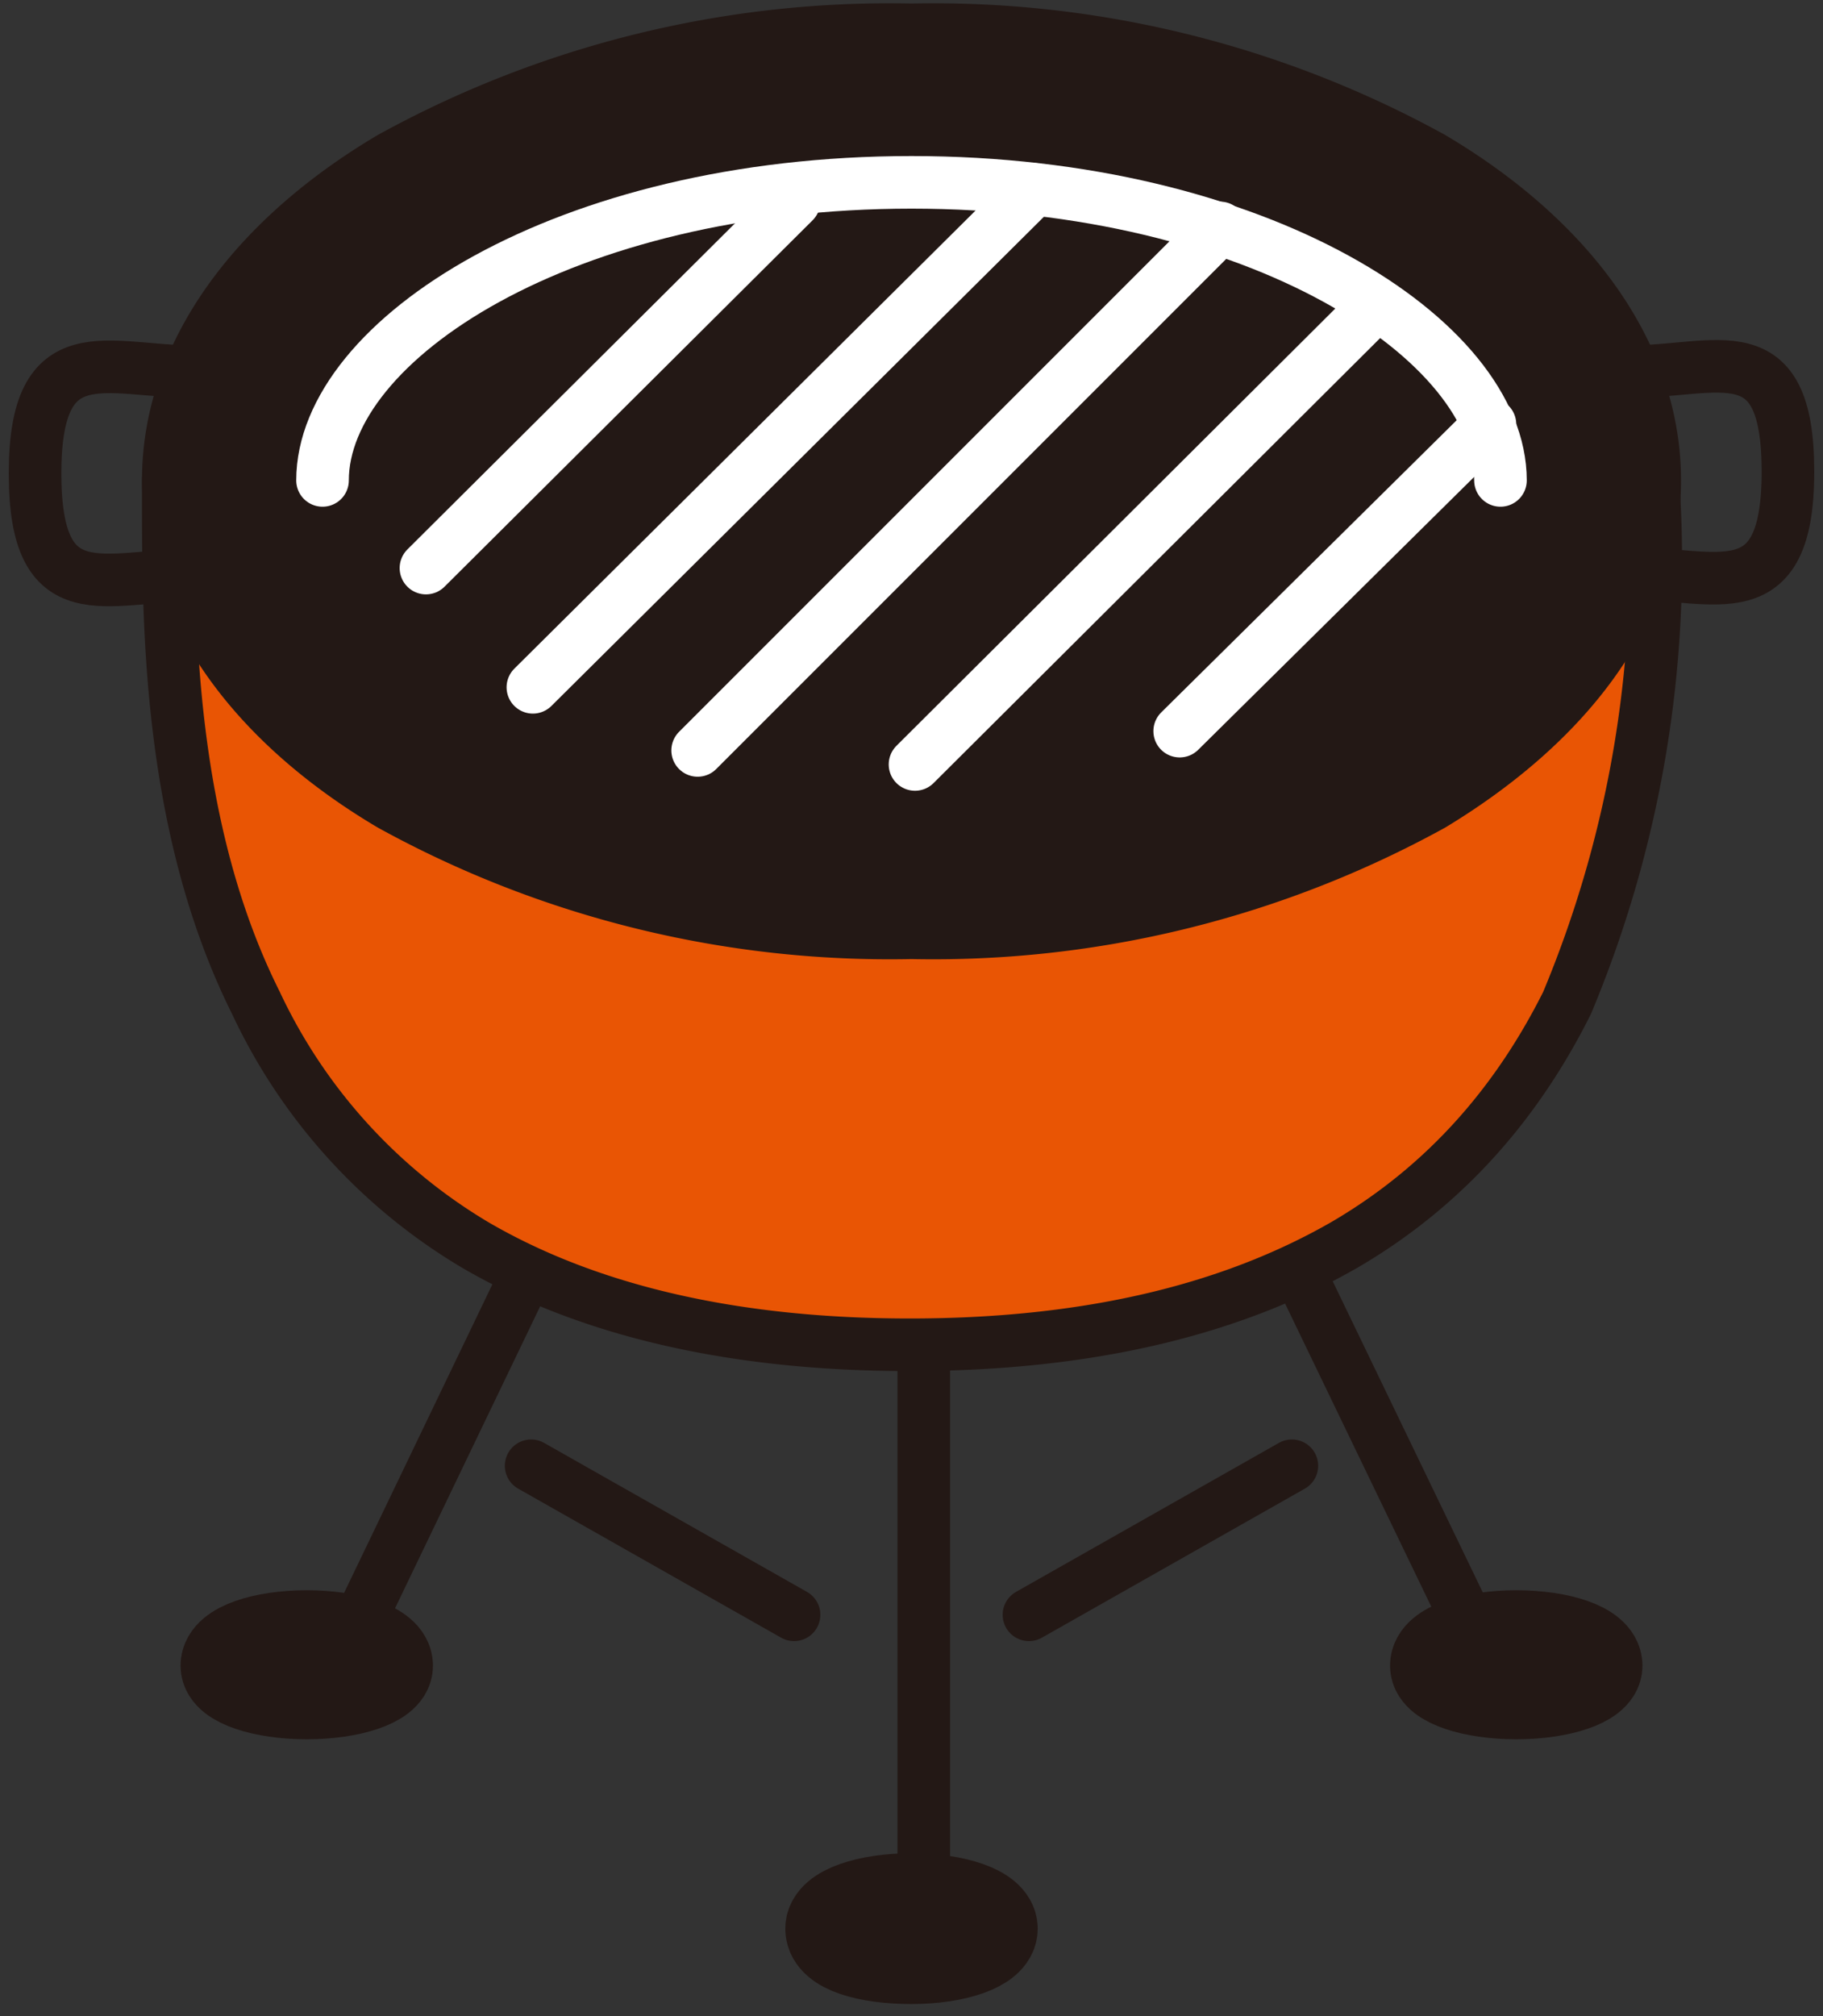
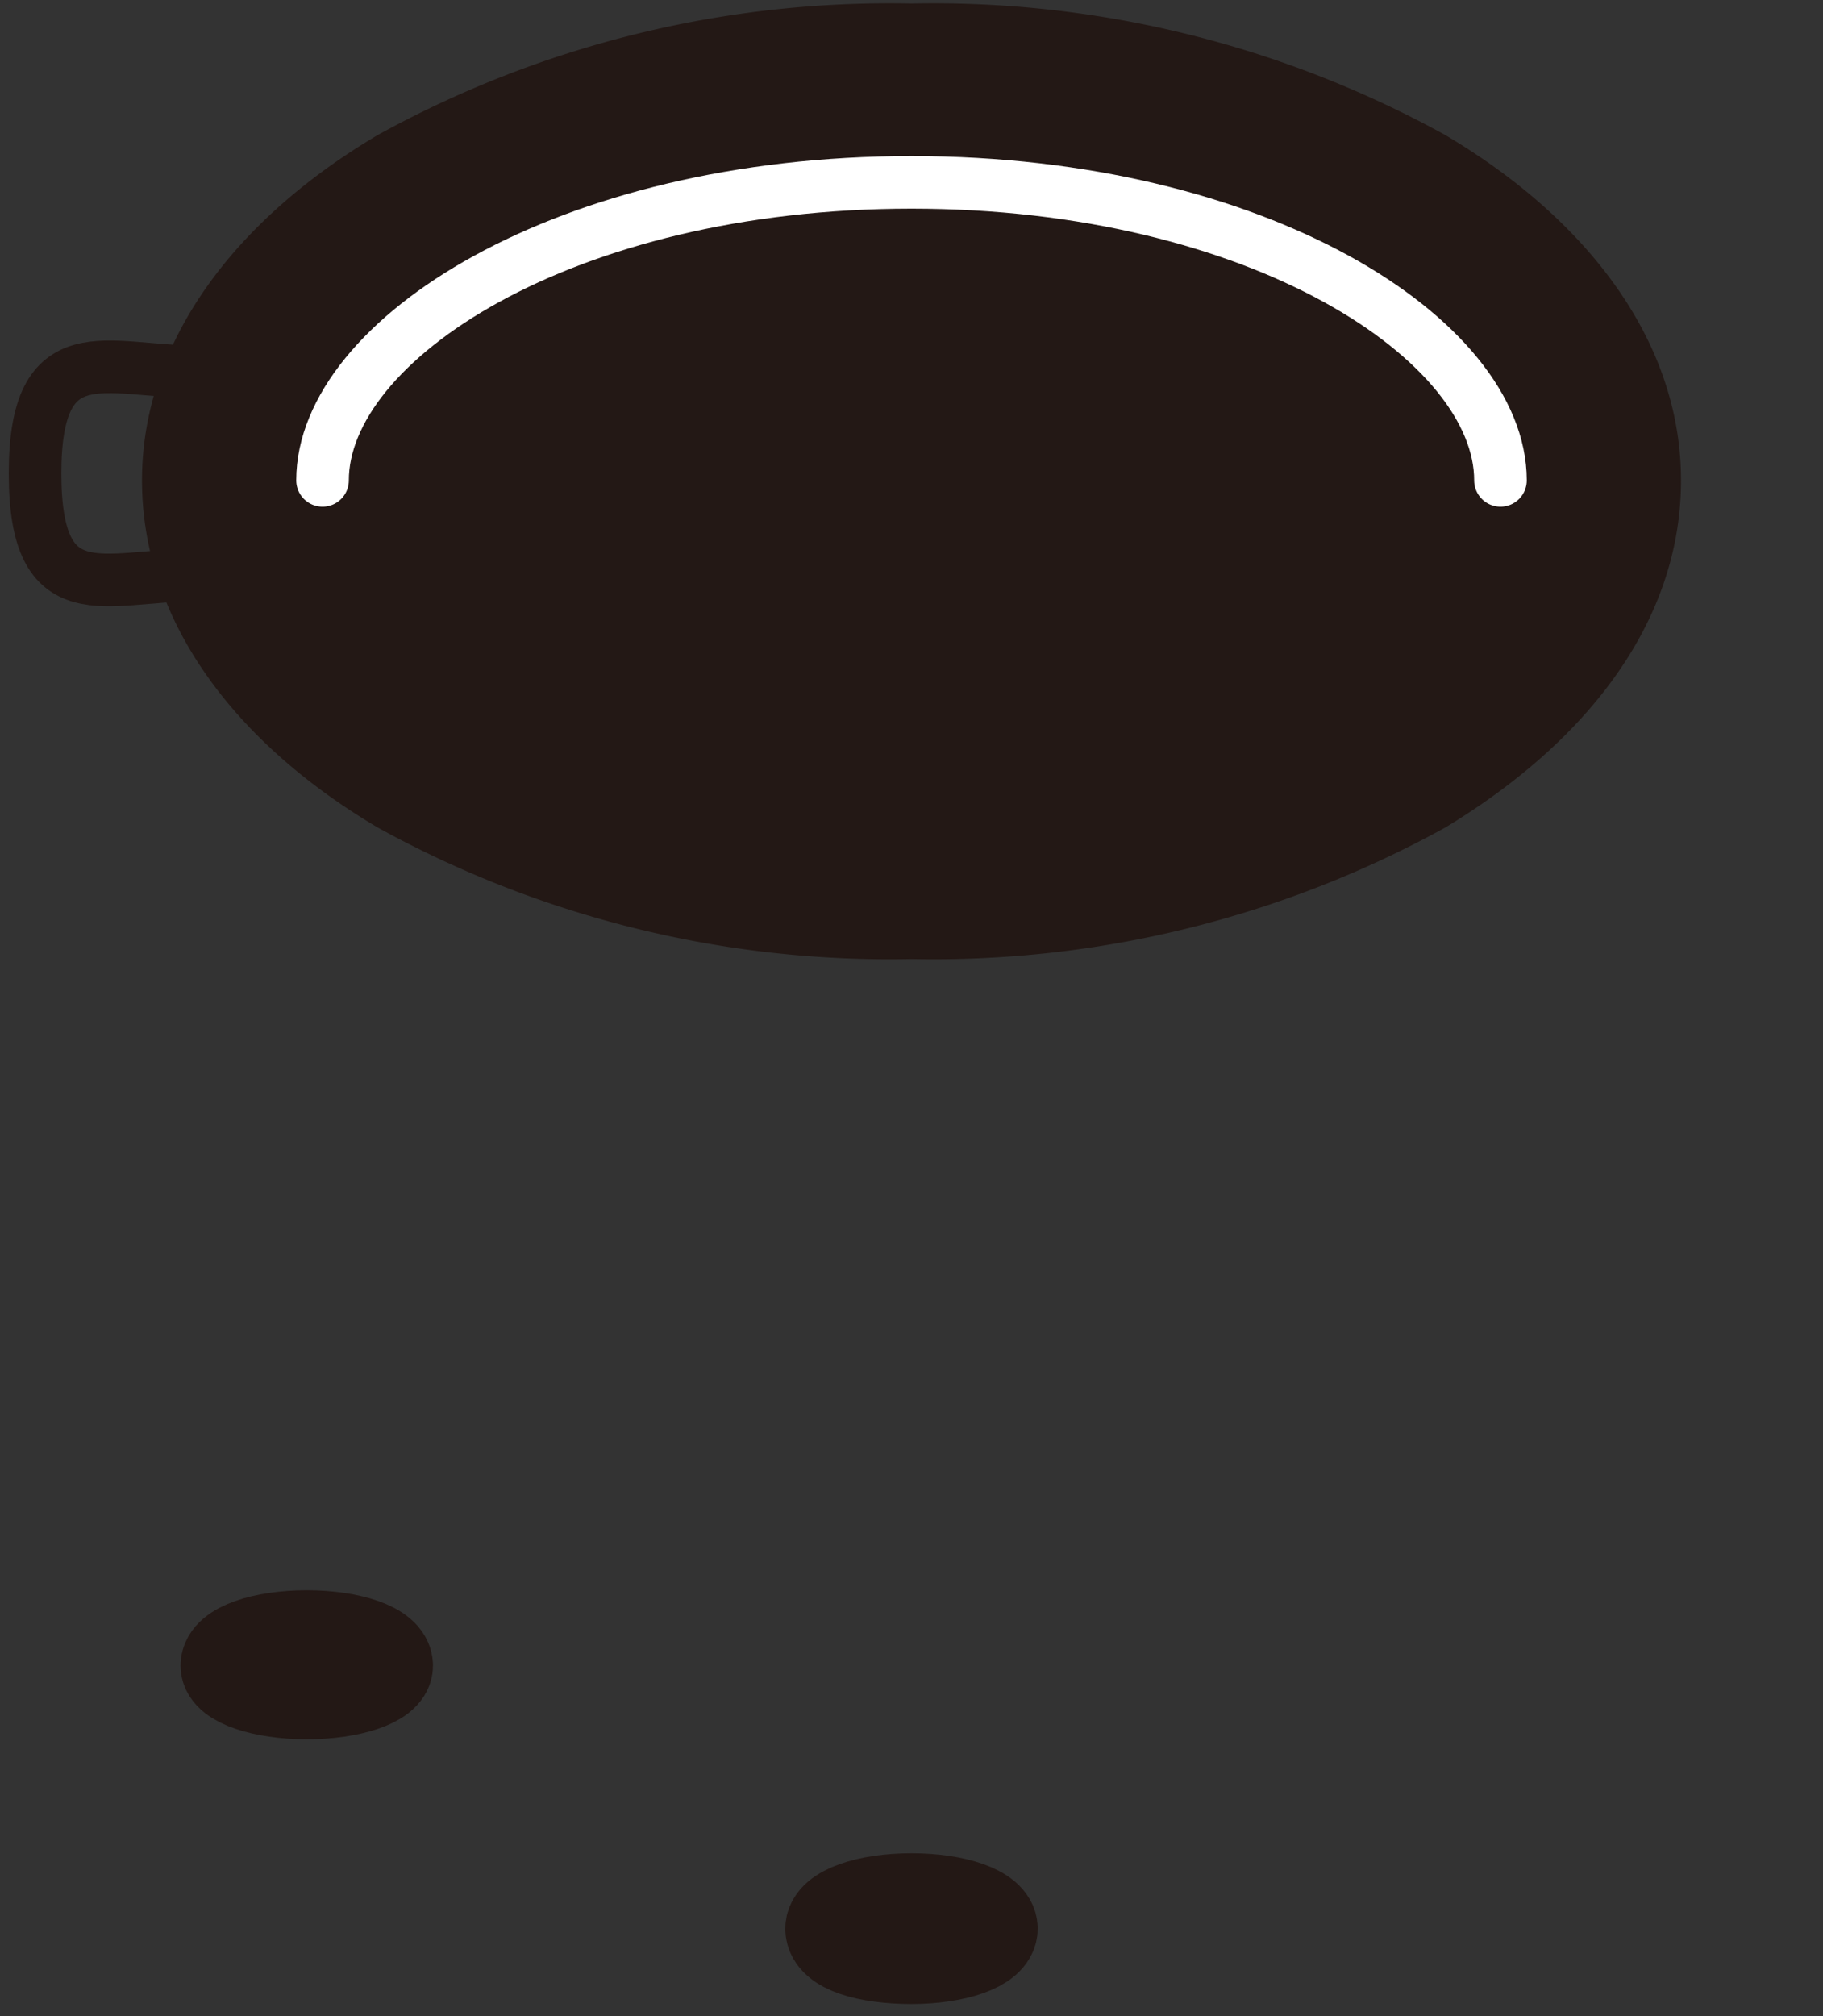
<svg xmlns="http://www.w3.org/2000/svg" width="104" height="115" fill="none">
  <rect width="100%" height="100%" fill="#333333" stroke="none" />
-   <path fill="#231815" stroke="#231815" stroke-linecap="round" stroke-linejoin="round" stroke-width="5.4" d="M91 95c0 .8-2 1.5-4.5 1.5S82 95.8 82 95c0-.9 2-1.6 4.5-1.6s4.5.7 4.5 1.6Z" />
-   <path stroke="#231815" stroke-linecap="round" stroke-linejoin="round" stroke-width="3" d="M92.9 32.7c5 0 9.1 2.2 9.1-5.8s-4-5.7-9.1-5.7M52.7 76.2v33.9M30.5 71.7 19.3 95M30.3 83.6l15 8.5M73.7 71.7l11 22.8M73.7 83.6l-15 8.5" />
  <path fill="#231815" stroke="#231815" stroke-linecap="round" stroke-linejoin="round" stroke-width="5.4" d="M52 111.6c2.5 0 4.5-.7 4.5-1.6 0-.9-2-1.6-4.5-1.6s-4.5.7-4.5 1.6c0 1 2 1.6 4.5 1.6ZM22 95c0 .8-2 1.5-4.5 1.5S13 95.8 13 95c0-.9 2-1.6 4.5-1.6s4.5.7 4.5 1.6Z" />
-   <path fill="#E95504" stroke="#231815" stroke-linecap="round" stroke-linejoin="round" stroke-width="3" d="M11.1 26c-.8 0-1.5.6-1.5 1.4v1c0 7.1 0 18.8 5 28.8A31.7 31.7 0 0 0 27.1 71c6 3.5 14.1 5.7 24.8 5.7 10.7 0 18.7-2.2 24.8-5.7 6-3.5 10-8.4 12.7-13.8a65.4 65.4 0 0 0 4.9-29.8c0-.8-.7-1.5-1.5-1.5H11Z" />
  <path fill="#231815" stroke="#231815" stroke-linecap="round" stroke-linejoin="round" stroke-width="3" d="M52 53.2a59 59 0 0 0 29.7-7.3c7.6-4.6 12.7-11 12.7-18.5 0-7.4-5.1-13.9-12.7-18.4A59 59 0 0 0 52 1.7 59 59 0 0 0 22.3 9C14.7 13.5 9.6 20 9.6 27.4c0 7.5 5.1 14 12.7 18.5A59 59 0 0 0 52 53.2Z" />
  <path stroke="#fff" stroke-linecap="round" stroke-linejoin="round" stroke-width="3" d="M18.4 27.4c0-8 13.8-17 33.6-17s33.6 9 33.6 17" />
  <path stroke="#231815" stroke-linecap="round" stroke-linejoin="round" stroke-width="3" d="M11.1 21.2C6.1 21.2 2 19 2 27c0 8 4 5.8 9.1 5.8" />
-   <path stroke="#fff" stroke-linecap="round" stroke-linejoin="round" stroke-width="3" d="M69.6 13 39.8 42.8M59 10.8 30.4 39.2M78.5 17.4 52.2 43.6M85 24.2 67.3 41.7M45.3 11.5l-21 20.9" />
</svg>